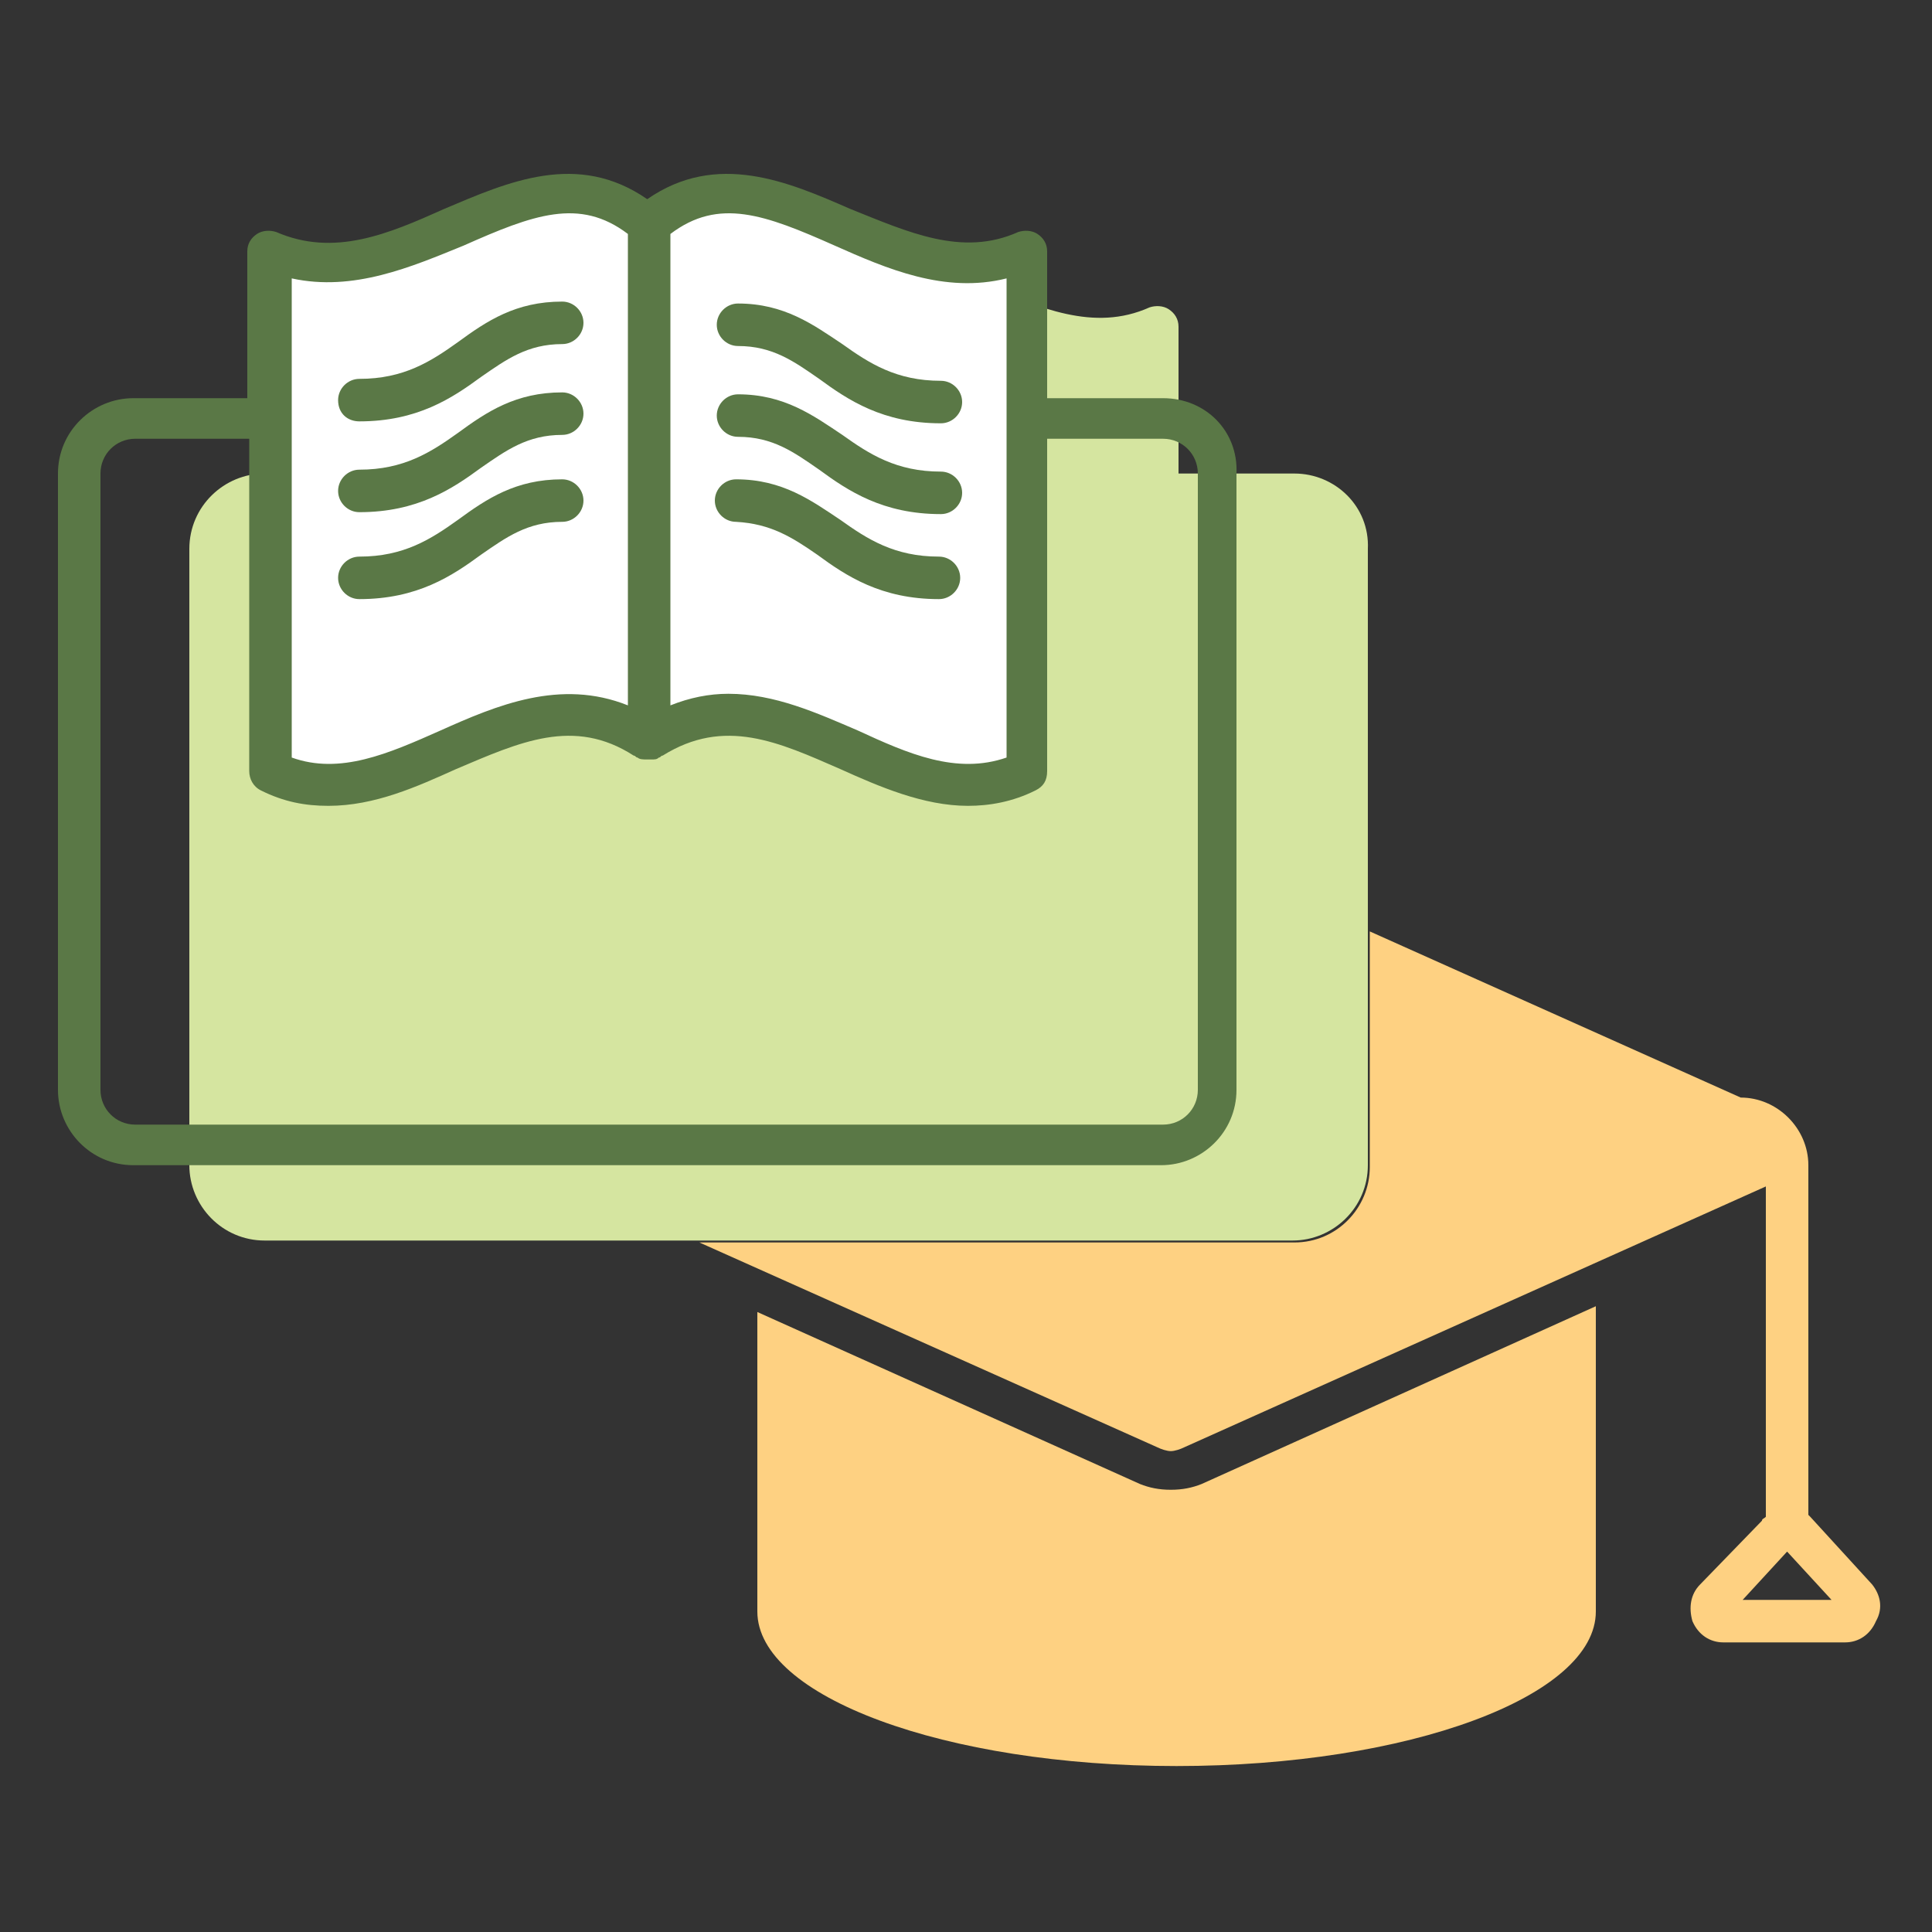
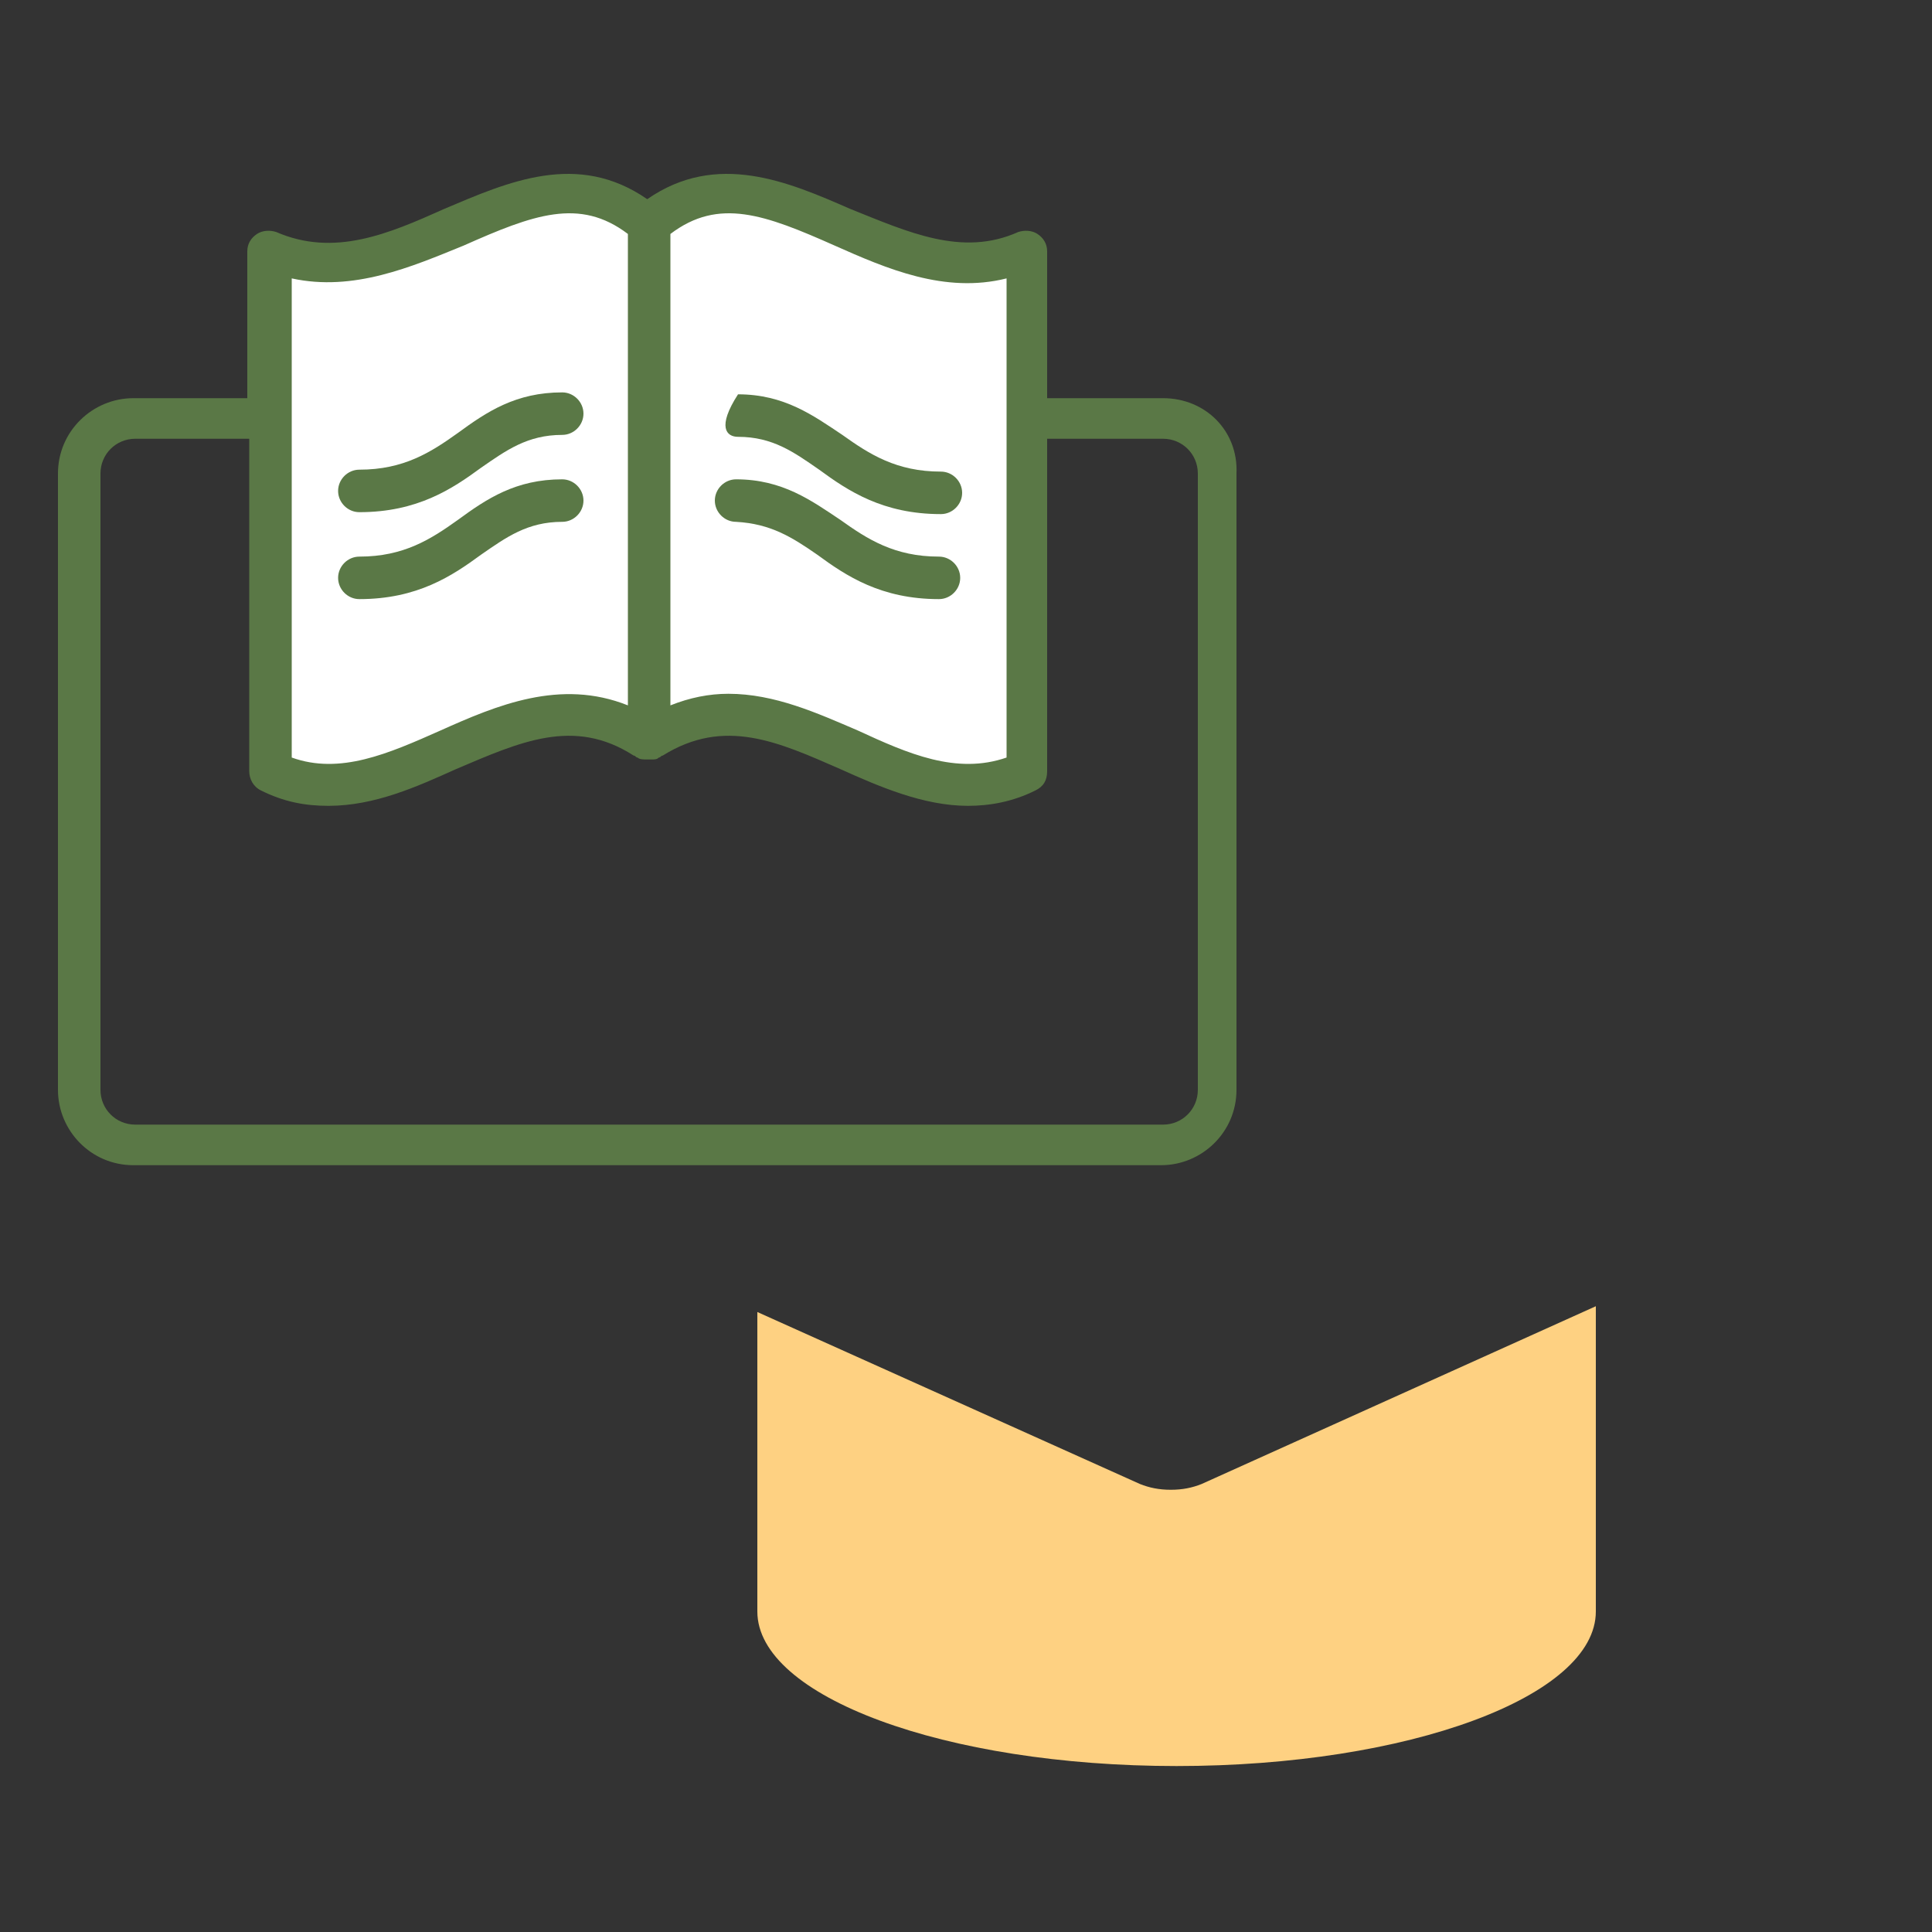
<svg xmlns="http://www.w3.org/2000/svg" width="100" height="100" viewBox="0 0 100 100" fill="none">
  <rect x="0" y="0" width="100" height="100" fill="#333333" stroke="none" />
-   <path d="M96.9 82.01L93.7 78.51L93.6 78.41V60.31C93.6 58.41 92 56.81 90.1 56.81L70.9 48.21V60.41C70.9 62.51 69.2 64.31 67 64.31H36.2L59.9 74.91C60.1 75.01 60.4 75.11 60.6 75.11C60.8 75.11 61.1 75.01 61.3 74.91L91.4 61.41V78.51C91.3 78.61 91.2 78.61 91.2 78.71L88 82.01C87.5 82.51 87.4 83.21 87.6 83.91C87.9 84.61 88.5 85.01 89.2 85.01H95.5C96.2 85.01 96.8 84.61 97.1 83.91C97.5 83.21 97.3 82.51 96.9 82.01ZM90.2 82.81L92.5 80.31L94.8 82.81H90.2Z" fill="#FED182" />
  <path d="M60.6 77.11C60 77.11 59.5 77.01 59 76.81L39.2 67.91V83.31C39.2 83.31 39.2 83.31 39.2 83.41C39.2 87.81 48.9 91.41 60.9 91.41C72.9 91.41 82.6 87.81 82.6 83.41C82.6 83.41 82.6 83.41 82.6 83.31V67.61L62.2 76.81C61.7 77.01 61.2 77.11 60.6 77.11Z" fill="#FED182" />
-   <path d="M67 24.51H61V16.91C61 16.51 60.8 16.21 60.5 16.01C60.2 15.81 59.8 15.81 59.5 15.91C56.6 17.21 53.8 15.91 50.8 14.71C47.6 13.31 43.9 11.71 40.3 14.21C36.7 11.71 33.1 13.31 29.8 14.71C26.8 16.01 24.1 17.21 21.1 15.91C20.8 15.81 20.4 15.81 20.1 16.01C19.8 16.21 19.6 16.51 19.6 16.91V24.51H13.7C11.6 24.51 9.8 26.21 9.8 28.41V60.31C9.8 62.41 11.5 64.21 13.7 64.21H66.9C69 64.21 70.8 62.51 70.8 60.31V28.41C70.9 26.21 69.1 24.51 67 24.51Z" fill="#D5E5A0" />
  <path d="M53.2 13.01C46 16.11 39.9 6.41 33.6 11.61C27.4 6.31 21.2 16.01 14 13.01V39.91C20.8 43.11 26.6 33.71 33.6 38.21C40.6 33.71 46.4 43.11 53.2 39.91V13.01Z" fill="white" />
  <path d="M60.2 20.61H54.2V13.01C54.2 12.61 54 12.31 53.7 12.11C53.4 11.91 53 11.91 52.7 12.01C49.8 13.31 47 12.01 44 10.81C40.8 9.41 37.1 7.81 33.5 10.31C29.9 7.81 26.3 9.41 23 10.81C20.1 12.11 17.3 13.31 14.3 12.01C14 11.91 13.6 11.91 13.3 12.11C13 12.31 12.8 12.61 12.8 13.01V20.61H6.9C4.8 20.61 3 22.31 3 24.51V56.41C3 58.51 4.7 60.31 6.9 60.31H60.1C62.2 60.31 64 58.61 64 56.41V24.51C64.1 22.31 62.4 20.61 60.2 20.61ZM34.7 12.11C37.2 10.21 39.6 11.11 43.2 12.71C45.9 13.91 48.9 15.21 52.1 14.41V39.21C49.5 40.11 47 39.01 44.4 37.81C42.3 36.91 40.1 35.91 37.7 35.91C36.7 35.91 35.7 36.11 34.7 36.51V12.11ZM15.1 14.41C18.3 15.11 21.3 13.81 24 12.71C27.6 11.11 30 10.21 32.5 12.11V36.51C29 35.11 25.7 36.51 22.8 37.81C20.1 39.01 17.6 40.11 15.1 39.21V14.41ZM62 56.41C62 57.41 61.2 58.21 60.2 58.21H7C6 58.21 5.2 57.41 5.2 56.41V24.51C5.2 23.51 6 22.71 7 22.71H12.9V39.91C12.9 40.31 13.1 40.71 13.5 40.91C14.7 41.51 15.8 41.71 17 41.71C19.4 41.71 21.6 40.71 23.6 39.81C26.9 38.41 29.7 37.11 32.8 39.11C32.9 39.11 32.9 39.21 33 39.21C33.1 39.31 33.3 39.31 33.5 39.31C33.5 39.31 33.5 39.31 33.6 39.31H33.7C33.9 39.31 34 39.31 34.1 39.21C34.2 39.21 34.2 39.11 34.3 39.11C37.5 37.11 40.3 38.41 43.5 39.81C45.5 40.71 47.8 41.71 50.1 41.71C51.2 41.71 52.4 41.51 53.6 40.91C54 40.71 54.2 40.41 54.2 39.91V22.71H60.2C61.2 22.71 62 23.51 62 24.51V56.41Z" fill="#5A7846" />
-   <path d="M18.6 21.81C21.6 21.81 23.4 20.61 24.9 19.51C26.2 18.61 27.3 17.81 29.1 17.81C29.7 17.81 30.2 17.31 30.2 16.71C30.2 16.11 29.7 15.61 29.1 15.61C26.7 15.61 25.2 16.61 23.7 17.71C22.3 18.71 20.9 19.61 18.6 19.61C18 19.61 17.5 20.11 17.5 20.71C17.5 21.41 18 21.81 18.6 21.81Z" fill="#5A7846" />
  <path d="M18.6 26.51C21.6 26.51 23.4 25.31 24.9 24.21C26.2 23.31 27.3 22.51 29.1 22.51C29.7 22.51 30.2 22.01 30.2 21.41C30.2 20.81 29.7 20.31 29.1 20.31C26.7 20.31 25.2 21.31 23.7 22.41C22.3 23.41 20.9 24.31 18.6 24.31C18 24.31 17.5 24.81 17.5 25.41C17.5 26.01 18 26.51 18.6 26.51Z" fill="#5A7846" />
  <path d="M18.6 31.01C21.6 31.01 23.4 29.81 24.9 28.71C26.2 27.81 27.3 27.01 29.1 27.01C29.7 27.01 30.2 26.51 30.2 25.91C30.2 25.31 29.7 24.81 29.1 24.81C26.7 24.81 25.2 25.81 23.7 26.91C22.3 27.91 20.9 28.81 18.6 28.81C18 28.81 17.5 29.31 17.5 29.91C17.5 30.51 18 31.01 18.6 31.01Z" fill="#5A7846" />
-   <path d="M38.2 17.91C40 17.91 41.1 18.71 42.4 19.61C43.9 20.71 45.7 21.91 48.7 21.91C49.3 21.91 49.8 21.41 49.8 20.81C49.8 20.21 49.3 19.71 48.7 19.71C46.4 19.71 45 18.81 43.6 17.81C42.1 16.81 40.6 15.71 38.2 15.71C37.6 15.71 37.1 16.21 37.1 16.81C37.1 17.41 37.6 17.91 38.2 17.91Z" fill="#5A7846" />
-   <path d="M38.2 22.61C40 22.61 41.1 23.41 42.4 24.31C43.9 25.41 45.7 26.61 48.7 26.61C49.3 26.61 49.8 26.11 49.8 25.51C49.8 24.91 49.3 24.41 48.7 24.41C46.4 24.41 45 23.51 43.6 22.51C42.1 21.51 40.6 20.41 38.2 20.41C37.6 20.41 37.1 20.91 37.1 21.51C37.1 22.11 37.6 22.61 38.2 22.61Z" fill="#5A7846" />
+   <path d="M38.2 22.61C40 22.61 41.1 23.41 42.4 24.31C43.9 25.41 45.7 26.61 48.7 26.61C49.3 26.61 49.8 26.11 49.8 25.51C49.8 24.91 49.3 24.41 48.7 24.41C46.4 24.41 45 23.51 43.6 22.51C42.1 21.51 40.6 20.41 38.2 20.41C37.1 22.11 37.6 22.61 38.2 22.61Z" fill="#5A7846" />
  <path d="M42.3 28.71C43.8 29.81 45.6 31.01 48.6 31.01C49.2 31.01 49.7 30.51 49.7 29.91C49.7 29.31 49.2 28.81 48.6 28.81C46.3 28.81 44.9 27.91 43.5 26.91C42 25.91 40.5 24.81 38.1 24.81C37.5 24.81 37 25.31 37 25.91C37 26.51 37.5 27.01 38.1 27.01C39.9 27.11 41 27.81 42.3 28.71Z" fill="#5A7846" />
</svg>